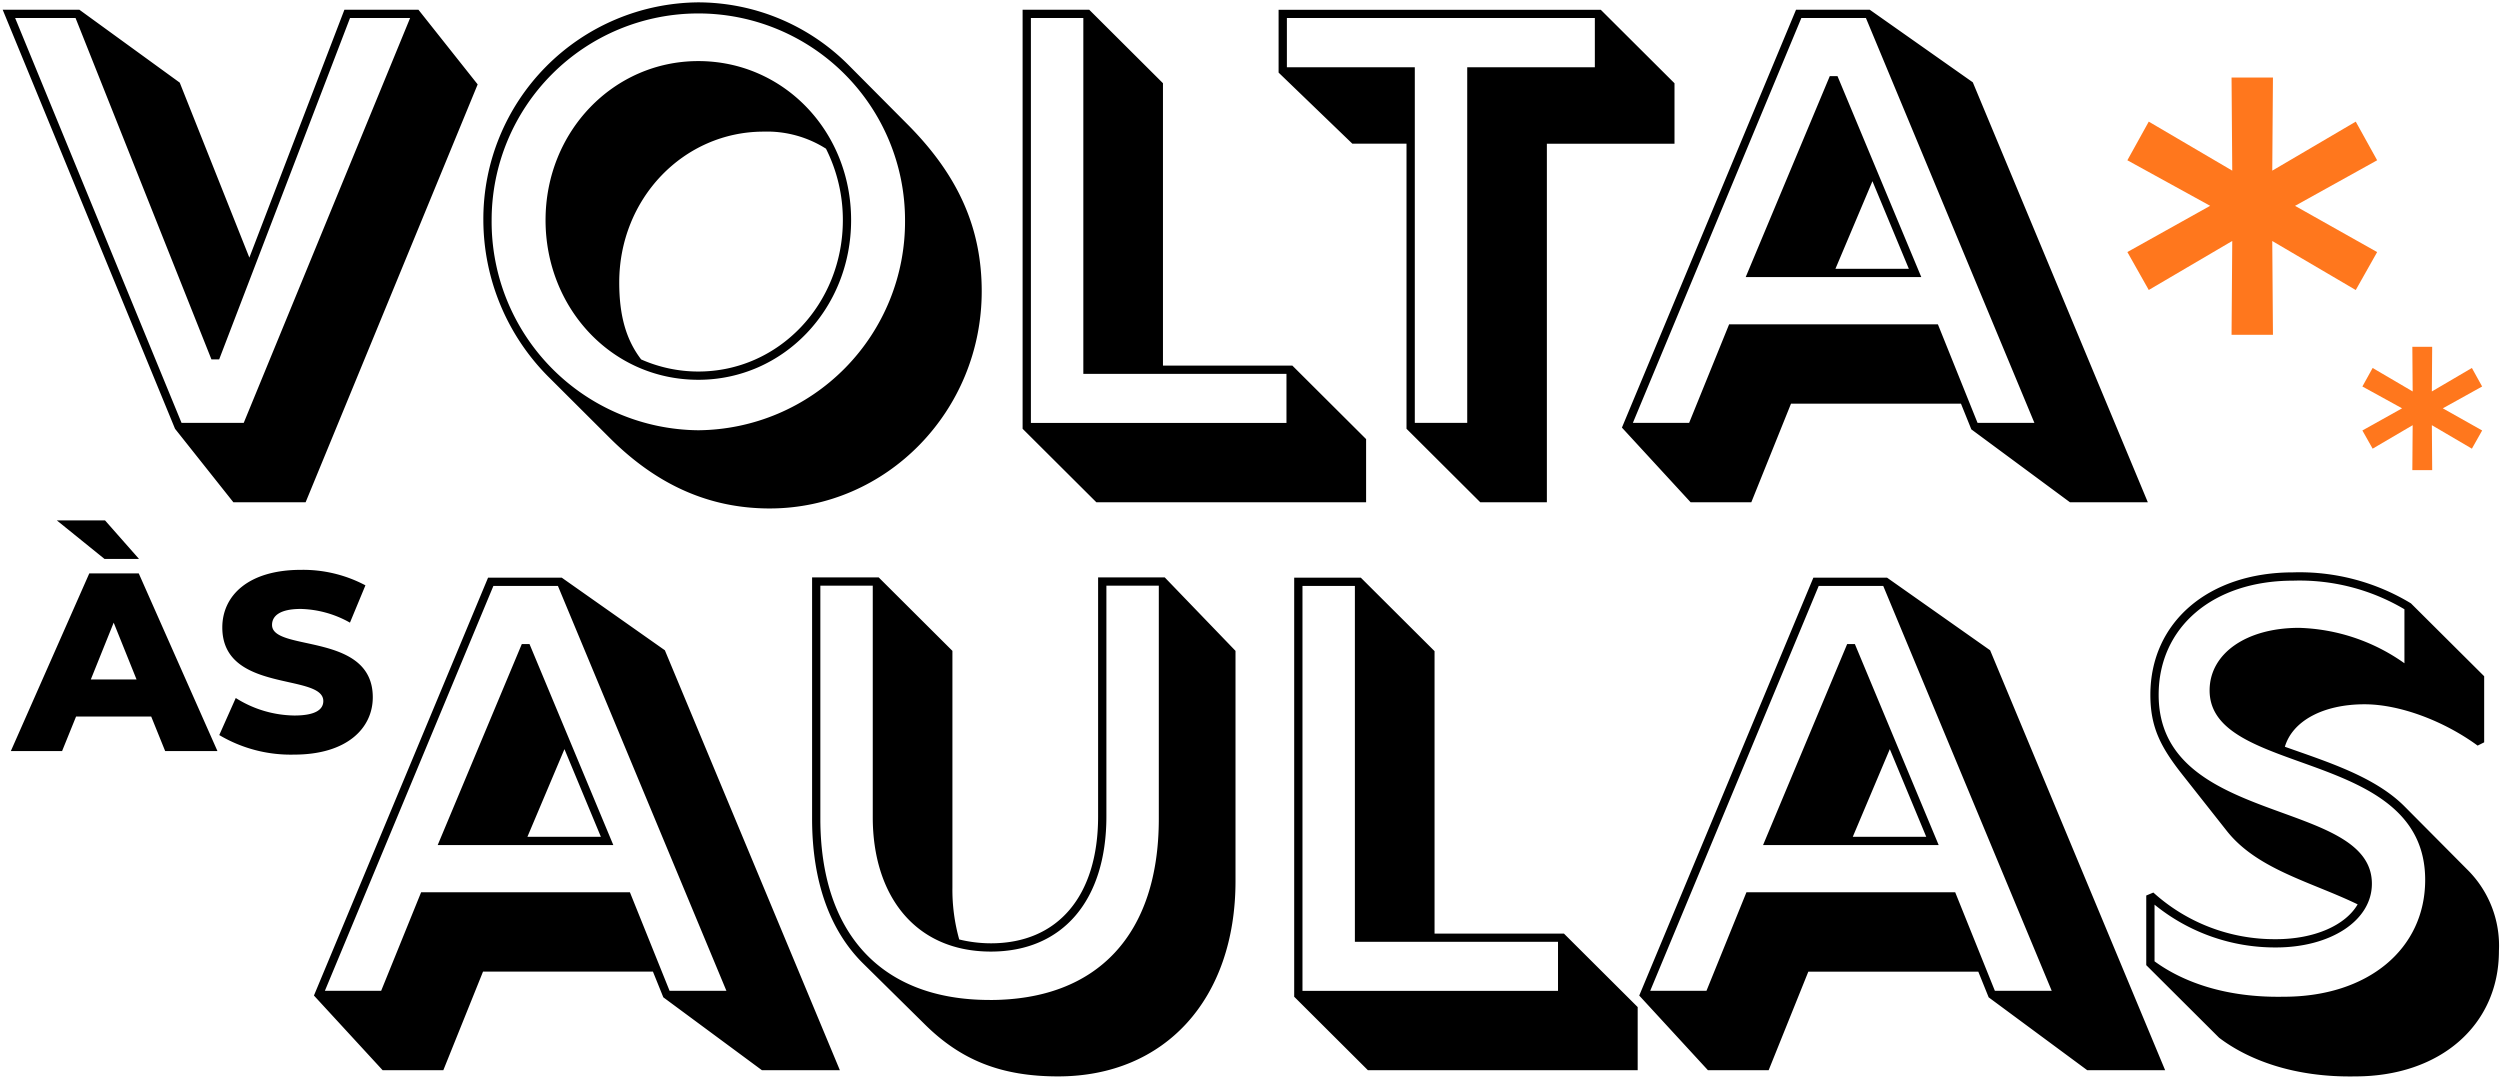
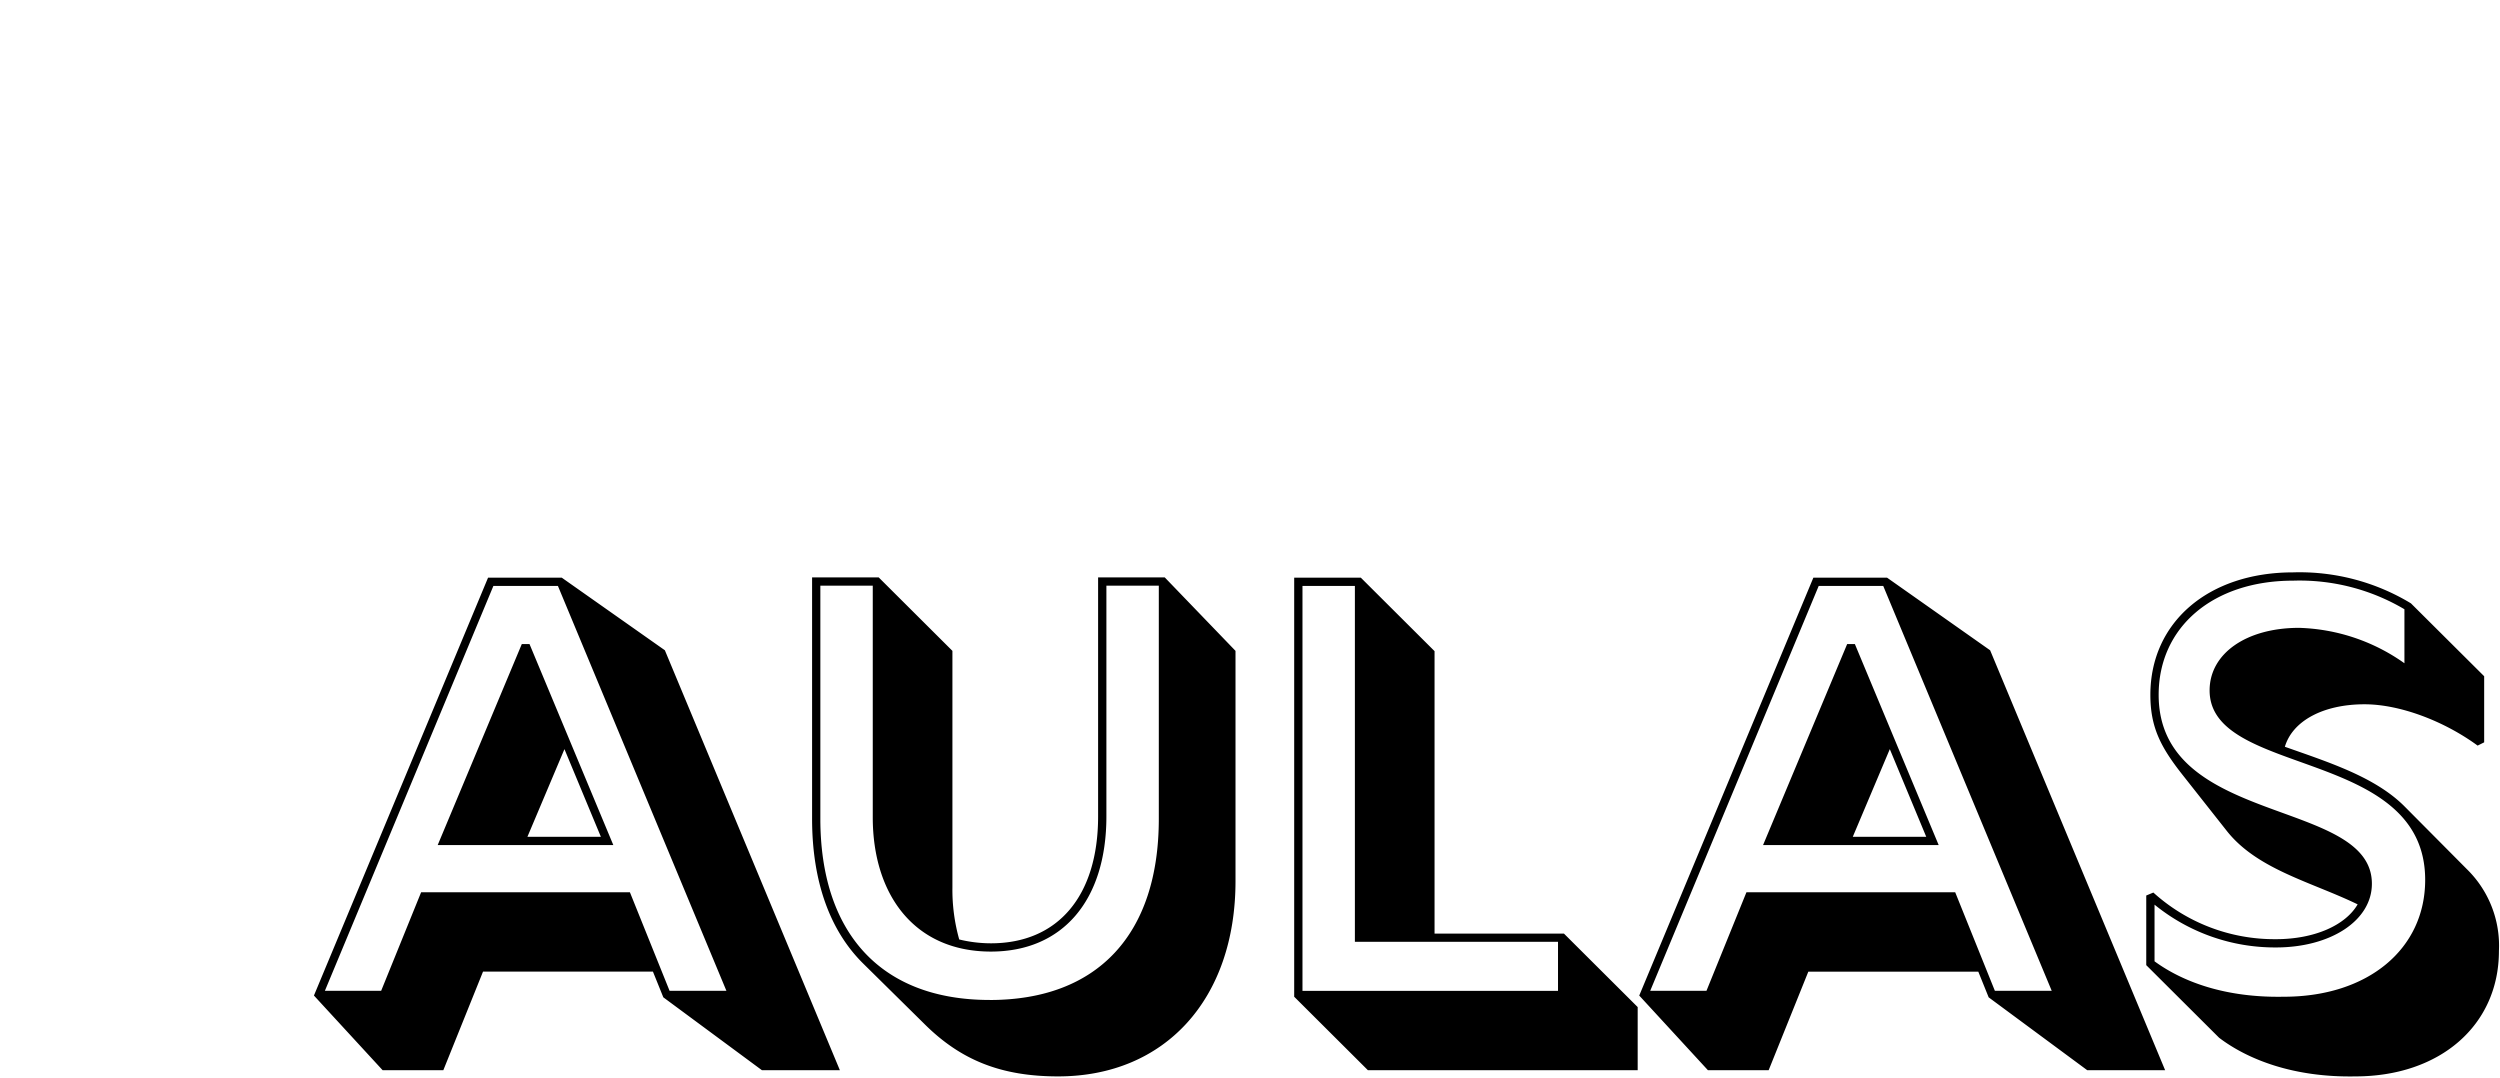
<svg xmlns="http://www.w3.org/2000/svg" width="306" height="132" viewBox="0 0 306 132">
  <defs>
    <style>
      .cls-1 {
        fill: #ff771d;
      }

      .cls-1, .cls-2 {
        fill-rule: evenodd;
      }
    </style>
  </defs>
-   <path id="_" data-name="*" class="cls-1" d="M290.962,19.617l-2.618-4.729-10.219,6,0.084-11.4h-5.067l0.085,11.4-10.219-6-2.618,4.729,10.134,5.574L260.39,30.849l2.618,4.645,10.219-6-0.085,11.486h5.067L278.125,29.5l10.219,6,2.618-4.645-10.05-5.658Z" />
-   <path id="_2" data-name="*" class="cls-1" d="M303.813,47.307l-1.255-2.267-4.9,2.874,0.04-5.465h-2.428l0.04,5.465-4.9-2.874-1.254,2.267,4.857,2.672-4.857,2.712,1.254,2.226,4.9-2.874-0.04,5.5H297.7l-0.04-5.5,4.9,2.874,1.255-2.226L299,49.979Z" />
-   <path id="Volta" class="cls-2" d="M28.564,61.476h8.844L58.466,10.33,51.217,1.192H42.155L30.521,31.533,22,10.114,9.716,1.192H0.329l21.094,51.29ZM22.221,51.76L1.851,2.2H9.245L25.882,43.994h0.942L42.844,2.2H50.2L29.832,51.76H22.221Zm71.99,10.475c14.316,0,25.951-11.92,25.951-26.584,0-7.73-2.863-14.159-9.025-20.372l-7.358-7.4A26.038,26.038,0,0,0,85.476.289,26.523,26.523,0,0,0,59.162,26.945a27.28,27.28,0,0,0,8.191,19.4l7.321,7.3C80.474,59.417,86.889,62.235,94.211,62.235Zm-8.735-9.572a25.528,25.528,0,0,1-25.3-25.717,25.3,25.3,0,1,1,50.6,0A25.528,25.528,0,0,1,85.476,52.663Zm0-6.176c10.4,0,18.7-8.669,18.7-19.541S95.914,7.477,85.476,7.477c-10.4,0-18.7,8.633-18.7,19.469C66.774,37.673,74.856,46.486,85.476,46.486Zm0-1.011a17.33,17.33,0,0,1-7-1.481c-1.849-2.42-2.682-5.382-2.682-9.427,0-10.258,7.865-18.457,17.687-18.457A13.427,13.427,0,0,1,101.1,18.2a19.422,19.422,0,0,1,2.066,8.741C103.163,37.24,95.3,45.475,85.476,45.475Zm48.716,16h33.019v-7.73l-9.025-8.994H142.347V10.186l-9.025-8.994h-8.155v51.29Zm-8.01-9.716V2.2H132.6V45.764h24.864v6H126.182Zm55,9.716h8.155V17.59h15.622v-7.4l-9.025-8.994H156.5V8.885l9.025,8.7h6.632V52.482Zm-8.01-9.716V8.235H157.515V2.2h37.694V8.235H179.588V51.76h-6.416Zm33.759,9.716h7.43l4.857-12.064h20.805l1.268,3.142,12.07,8.922h9.532l-21.421-51.4L228.859,1.192h-9.025L198.523,52.338Zm-7.067-9.716L220.487,2.2h7.9L249.011,51.76h-6.959L237.2,39.7H211.643L206.75,51.76h-6.886Zm13.809-17.843h21.493l-10.257-24.6h-0.943Zm10.982-1.011,4.531-10.728,4.458,10.728h-8.989Z" />
-   <path id="às" class="cls-2" d="M17.015,68.415l-4.162-4.721h-5.9l5.84,4.721h4.224Zm3.2,23.514h6.4L16.984,70.186H10.927l-9.6,21.743H7.6L9.312,87.7h9.194Zm-9.1-8.76,2.8-6.958,2.8,6.958H11.113ZM36,92.364c6.461,0,9.629-3.23,9.629-7.02,0-8.014-12.331-5.529-12.331-8.853,0-1.087.932-1.957,3.51-1.957a12.847,12.847,0,0,1,6.026,1.677l1.895-4.566a16.283,16.283,0,0,0-7.89-1.895c-6.461,0-9.629,3.168-9.629,7.051,0,8.076,12.363,5.56,12.363,9.008,0,1.056-.994,1.77-3.541,1.77a13.711,13.711,0,0,1-7.175-2.143l-2.019,4.535A17.125,17.125,0,0,0,36,92.364Z" />
  <path id="aulas" class="cls-2" d="M46.834,130.993h7.43l4.857-12.065h20.8l1.269,3.143,12.07,8.922H102.8l-21.421-51.4L68.762,70.708H59.738L38.426,121.854Zm-7.068-9.717L60.39,71.72h7.9l20.623,49.556H81.956L77.1,109.212H51.546l-4.893,12.064H39.767Zm13.809-17.843H75.069l-10.257-24.6H63.869Zm10.982-1.011,4.531-10.728,4.458,10.728H64.558Zm64.958,29.329c13.084,0,21.711-9.463,21.711-23.911V79.666l-8.663-8.994h-8.155V99.929c0,9.753-4.929,15.532-13.12,15.532a16.526,16.526,0,0,1-3.879-.47,22.462,22.462,0,0,1-.833-6.357V79.666l-9.025-8.994H99.4v29.546c0,7.73,2.211,13.762,6.306,17.771l7.431,7.333C117.628,129.8,122.593,131.751,129.516,131.751Zm-8.372-9.355c-13.556,0-20.732-8.452-20.732-22.178V71.684h6.415v28.355c0,9.5,5.11,16.434,14.462,16.434,8.771,0,14.135-6.248,14.135-16.543V71.684h6.415v28.535C141.839,114.377,134.337,122.4,121.144,122.4Zm46.29,8.6h33.019v-7.73l-9.025-8.994H175.589V79.7l-9.025-8.994h-8.155V122Zm-8.01-9.717V71.72h6.415v43.56H190.7v6H159.424Zm49.629,9.717h7.43l4.857-12.065h20.805l1.268,3.143,12.07,8.922h9.532l-21.421-51.4-12.613-8.886h-9.025l-21.312,51.146Zm-7.067-9.717L222.609,71.72h7.9l20.623,49.556h-6.959l-4.857-12.064H213.765l-4.893,12.064h-6.886ZM215.8,103.433h21.493l-10.257-24.6h-0.943Zm10.982-1.011,4.53-10.728,4.459,10.728h-8.989Zm75.1,3.9-7.5-7.549c-3.624-3.684-9.423-5.49-14.715-7.368,0.942-3.178,4.712-5.2,9.75-5.2,4.349,0,9.75,2.059,13.845,5.057l0.8-.4V82.772L295.1,73.851a26.306,26.306,0,0,0-14.425-3.793c-10.366,0-17.47,6.1-17.47,14.99,0,3.973,1.269,6.393,3.878,9.716l5.473,6.935c3.733,4.732,10.366,6.249,16.02,8.994-1.486,2.565-5.291,4.262-10,4.262a22.081,22.081,0,0,1-15.006-5.707l-0.869.362v8.524l8.916,8.885c3.516,2.673,9.133,4.877,16.672,4.732,10.4,0,17.579-6.285,17.579-15.351A13.1,13.1,0,0,0,301.881,106.323ZM279.554,122c-7.176.144-12.432-1.842-15.839-4.335v-6.935a23.358,23.358,0,0,0,14.861,5.238c6.7,0,11.743-3.287,11.743-7.8,0-10.511-26.1-6.971-26.1-23.117,0-8.308,6.669-13.978,16.455-13.978a25.2,25.2,0,0,1,13.628,3.5v6.61a23.394,23.394,0,0,0-12.9-4.334c-6.452,0-10.946,3.142-10.946,7.657,0,10.655,26.386,6.971,26.386,23.189C296.843,116.183,289.812,122,279.554,122Z" />
</svg>